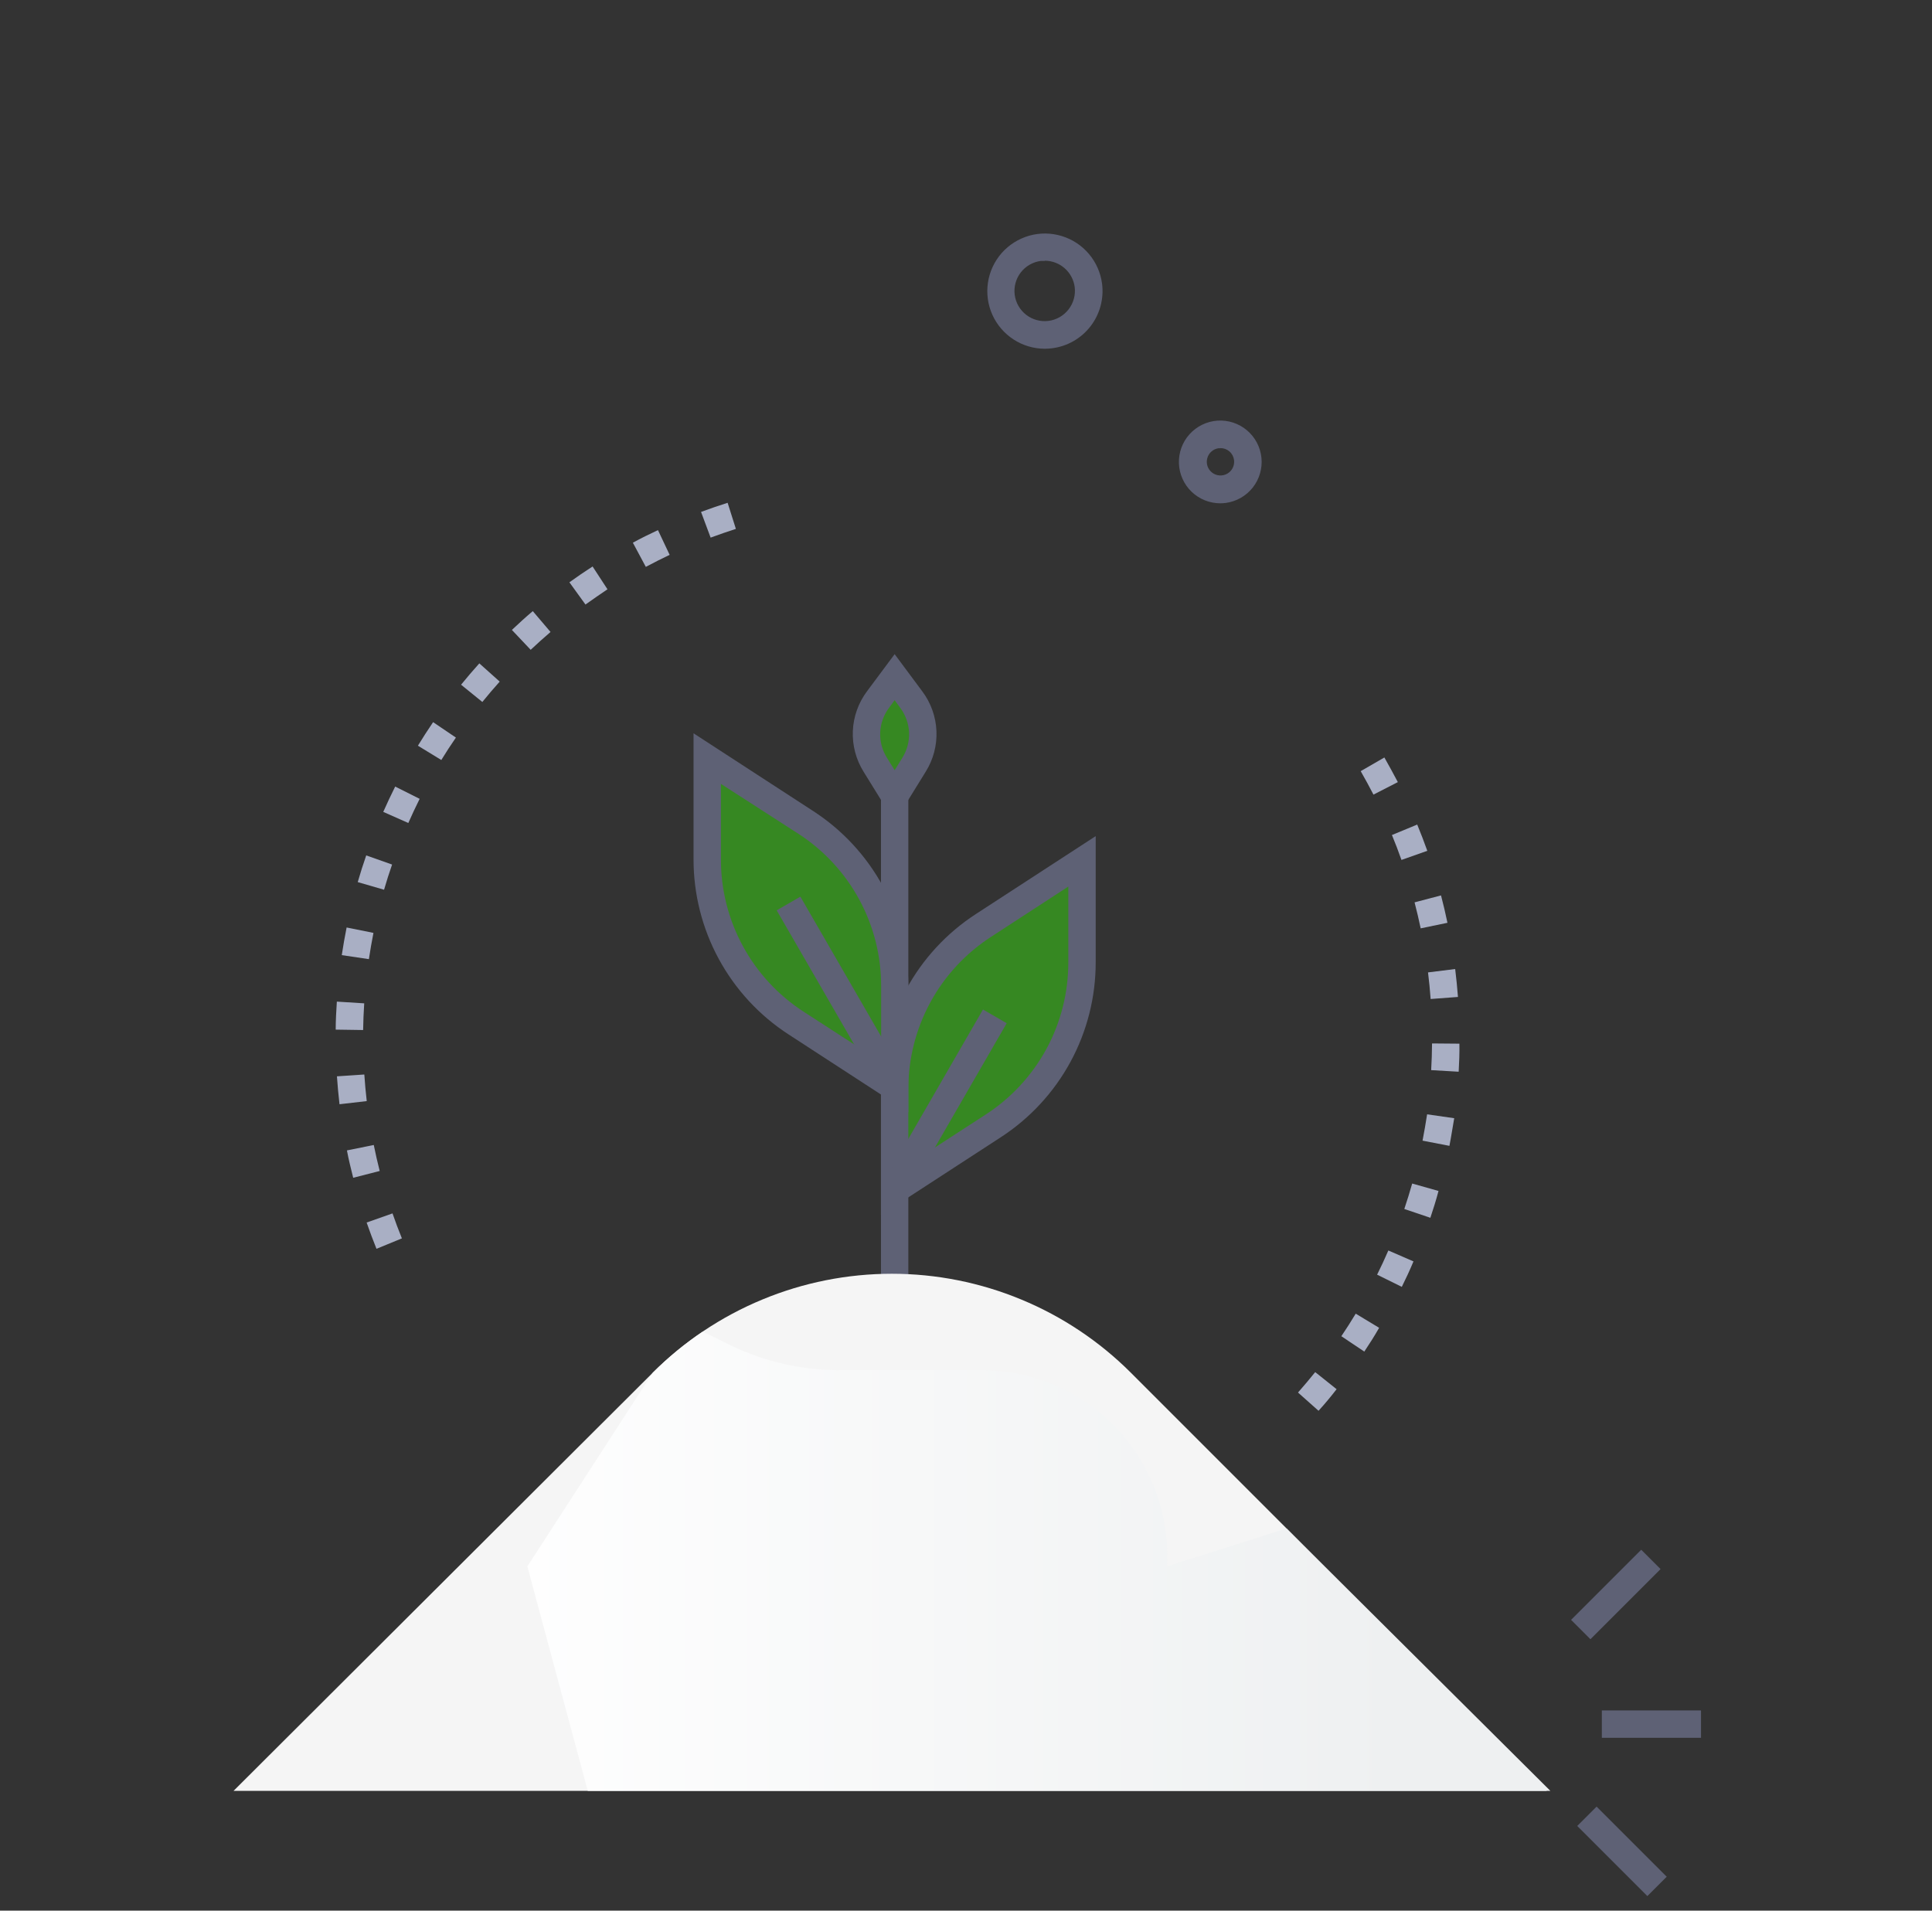
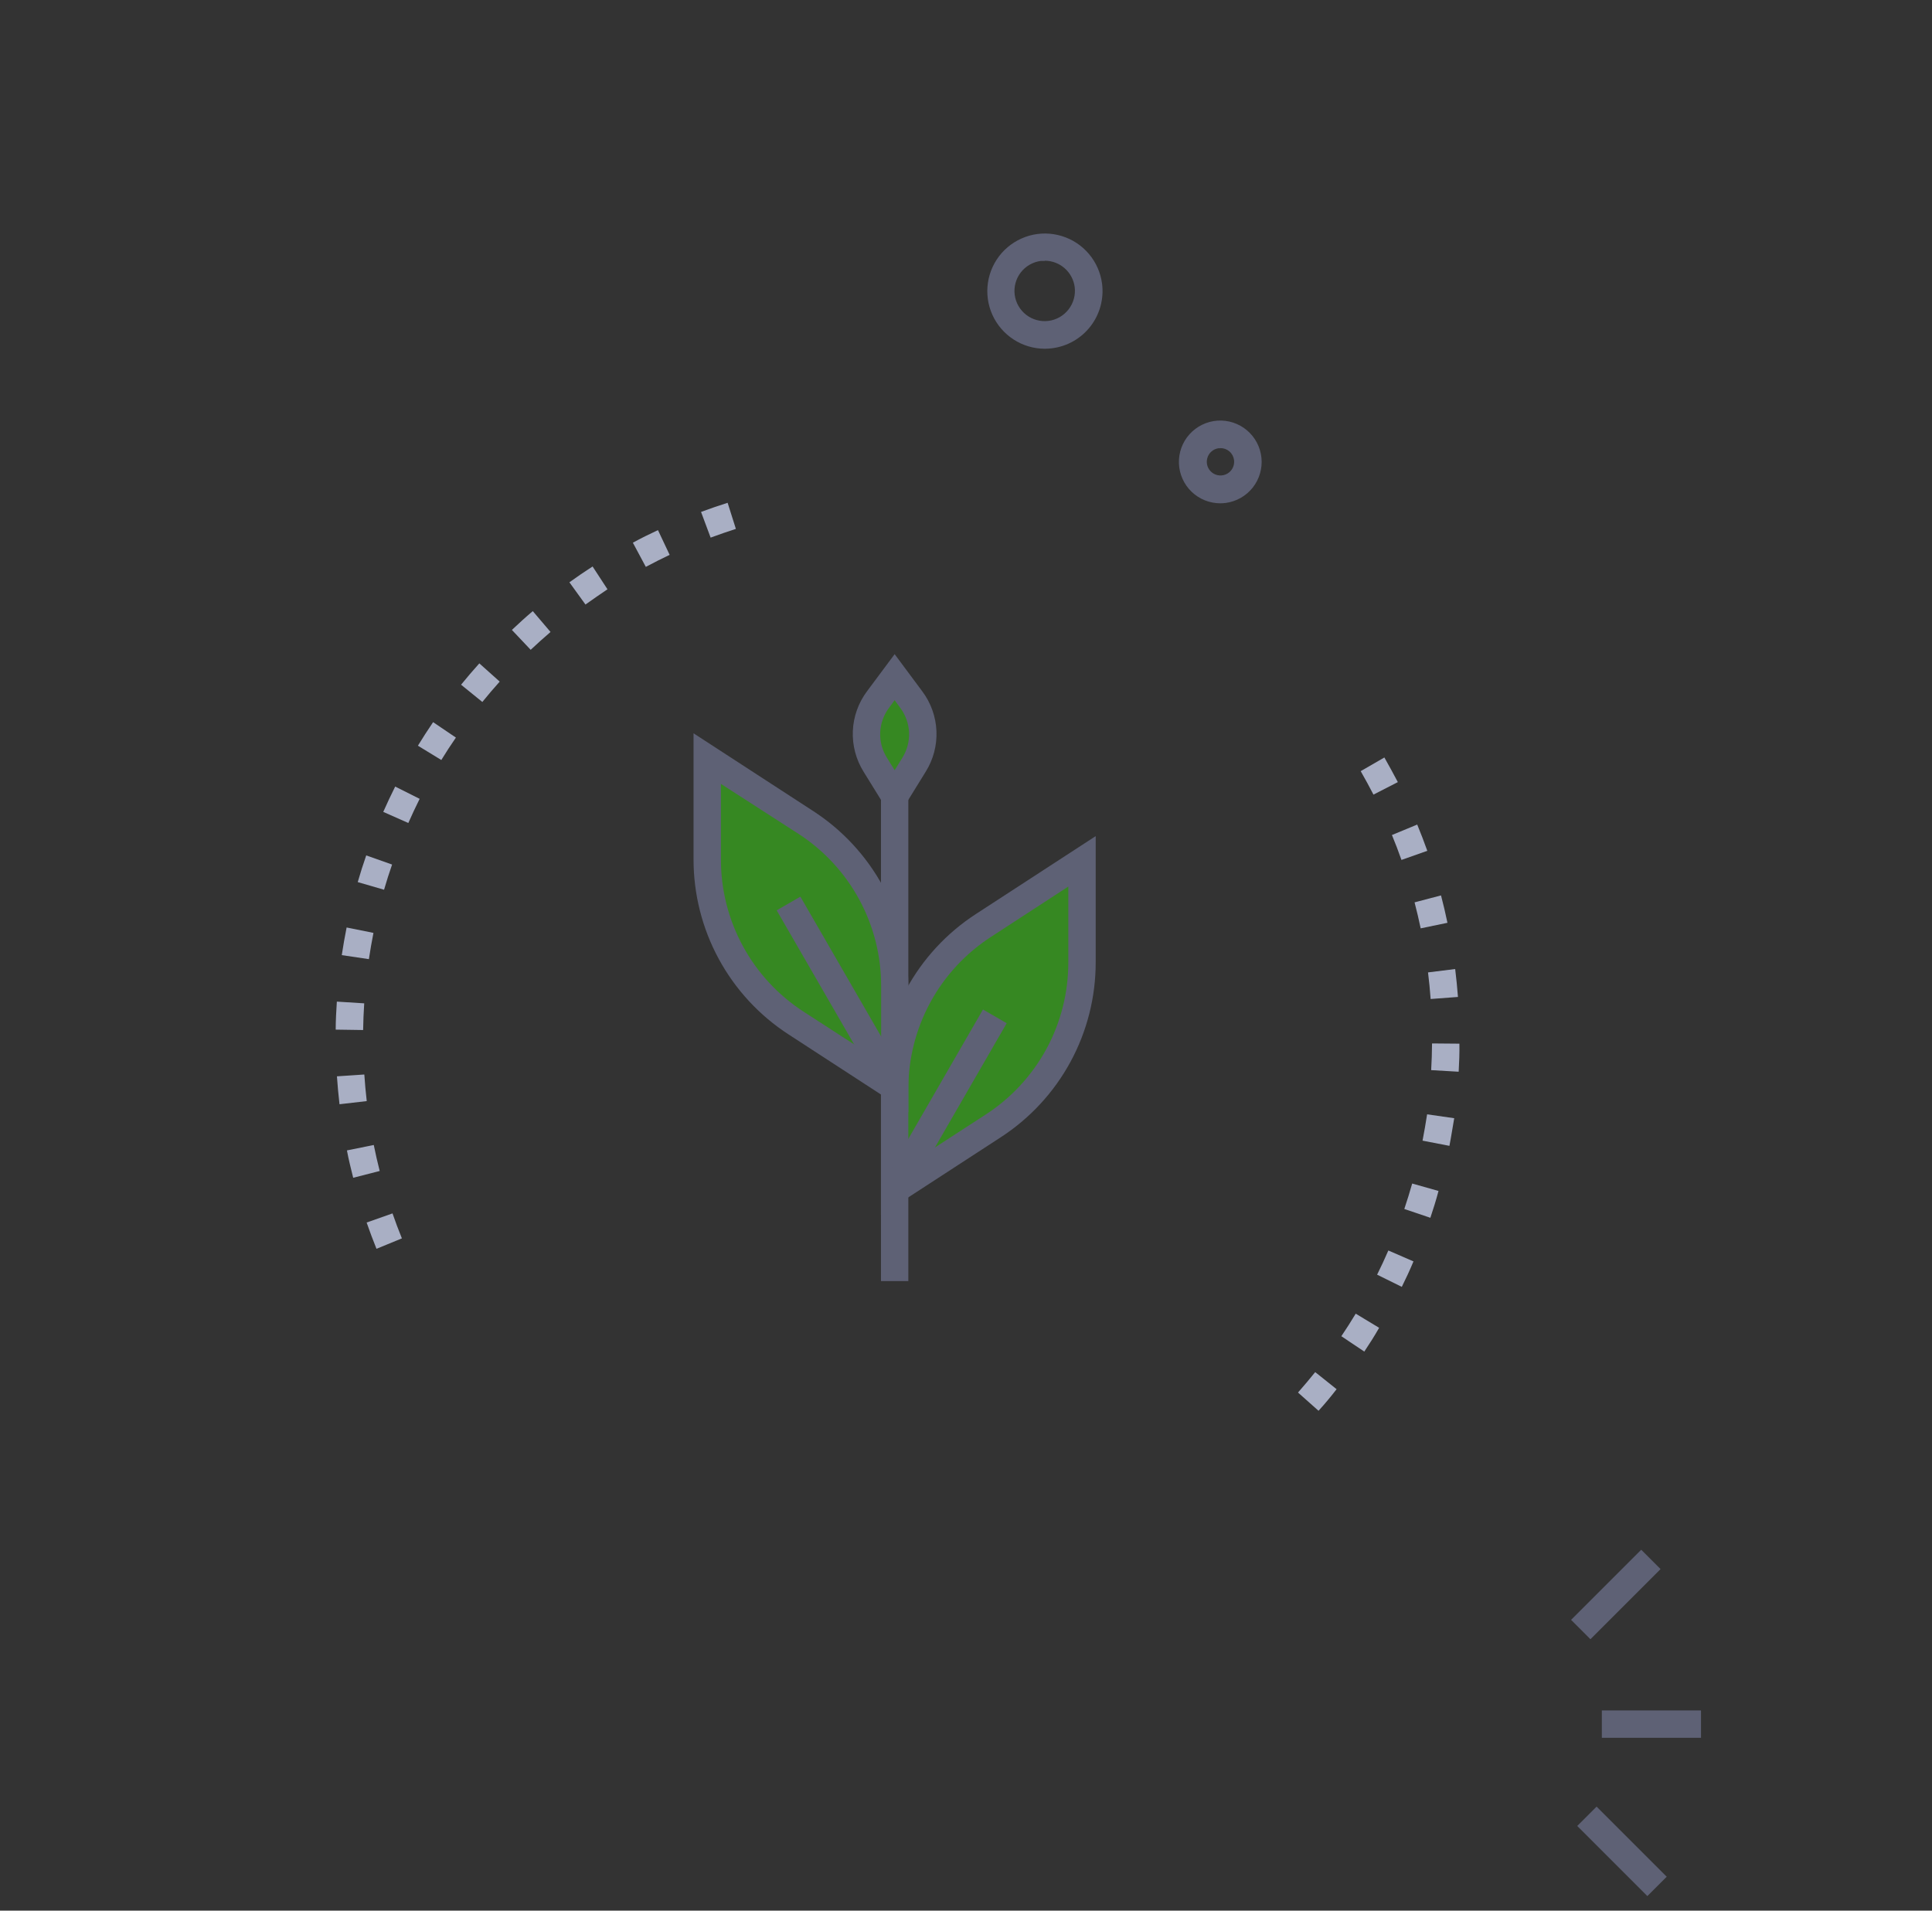
<svg xmlns="http://www.w3.org/2000/svg" width="91" height="90" viewBox="0 0 91 90" fill="none">
  <rect x="0" y="0" width="91" height="90" fill="#333333" stroke="none" />
  <path d="M42.784 37.492H41.495V60.346H42.784V37.492Z" fill="#5E6175" />
-   <path d="M72.858 84.359H58.949H27.685H11L30.742 64.666C32.221 63.187 33.977 62.013 35.91 61.213C37.843 60.412 39.914 60 42.006 60C44.098 60 46.169 60.412 48.102 61.213C50.035 62.013 51.791 63.187 53.27 64.666L60.597 71.995L72.858 84.359Z" fill="#F5F5F5" />
-   <path style="mix-blend-mode:multiply" d="M73.025 84.359H58.949H27.685L24.839 73.785L30.742 64.666C31.461 63.947 32.246 63.3 33.089 62.732C33.437 62.887 33.782 63.052 34.124 63.228C35.798 64.091 37.653 64.541 39.535 64.541H46.256C48.569 64.544 50.786 65.464 52.421 67.1C54.056 68.735 54.976 70.952 54.978 73.265C54.978 73.439 54.978 73.613 54.963 73.785L60.597 71.997L73.025 84.359Z" fill="url(#paint0_linear_310_16)" />
  <path d="M46.325 43.59L50.964 40.582V45.326C50.964 46.859 50.581 48.368 49.85 49.715C49.12 51.063 48.063 52.206 46.778 53.042L42.139 56.051V51.306C42.139 49.773 42.522 48.264 43.253 46.917C43.984 45.569 45.04 44.426 46.325 43.59Z" fill="#368822" />
  <path d="M37.951 38.747L33.312 35.739V40.483C33.312 42.016 33.695 43.525 34.427 44.873C35.158 46.22 36.214 47.364 37.5 48.199L42.139 51.207V46.454C42.138 44.922 41.754 43.415 41.023 42.069C40.292 40.723 39.236 39.581 37.951 38.747Z" fill="#368822" />
  <path d="M42.139 31.899L41.355 32.952C41.028 33.391 40.841 33.919 40.818 34.466C40.795 35.013 40.937 35.555 41.225 36.02L42.139 37.492L43.052 36.02C43.341 35.555 43.483 35.013 43.46 34.466C43.437 33.919 43.25 33.391 42.923 32.952L42.139 31.899Z" fill="#368822" />
  <path d="M41.495 57.239V51.306C41.492 49.665 41.9 48.049 42.683 46.606C43.465 45.164 44.597 43.941 45.975 43.049L51.609 39.385V45.318C51.612 46.959 51.204 48.574 50.422 50.017C49.639 51.459 48.508 52.683 47.131 53.575L41.495 57.239ZM46.677 44.132C45.48 44.907 44.496 45.97 43.816 47.224C43.136 48.478 42.781 49.882 42.784 51.308V54.864L46.426 52.501C47.623 51.726 48.607 50.663 49.288 49.41C49.968 48.157 50.322 46.752 50.319 45.326V41.761L46.677 44.132Z" fill="#5E6175" />
  <path d="M42.784 52.395L37.148 48.73C35.77 47.838 34.639 46.615 33.856 45.173C33.073 43.73 32.665 42.115 32.667 40.474V34.542L38.304 38.205C39.68 39.097 40.811 40.319 41.593 41.76C42.376 43.2 42.785 44.815 42.784 46.454V52.395ZM33.957 36.925V40.481C33.954 41.907 34.309 43.311 34.99 44.564C35.67 45.817 36.653 46.88 37.85 47.655L41.503 50.019V46.454C41.506 45.028 41.151 43.624 40.471 42.37C39.79 41.116 38.807 40.053 37.61 39.278L33.957 36.925Z" fill="#5E6175" />
  <path d="M42.139 38.719L40.678 36.355C40.319 35.781 40.142 35.111 40.17 34.434C40.199 33.757 40.431 33.105 40.837 32.563L42.139 30.814L43.439 32.563C43.846 33.105 44.079 33.757 44.108 34.434C44.137 35.111 43.96 35.781 43.6 36.355L42.139 38.719ZM42.139 32.982L41.871 33.347C41.62 33.682 41.476 34.086 41.459 34.504C41.442 34.922 41.551 35.336 41.774 35.691L42.139 36.28L42.505 35.691C42.726 35.336 42.835 34.922 42.818 34.504C42.8 34.086 42.656 33.682 42.406 33.347L42.139 32.982Z" fill="#5E6175" />
  <path d="M37.699 42.237L36.583 42.881L41.58 51.533L42.696 50.889L37.699 42.237Z" fill="#5E6175" />
  <path d="M46.3 47.553L41.58 55.73L42.696 56.374L47.417 48.198L46.3 47.553Z" fill="#5E6175" />
  <path d="M62.105 66.455L61.138 65.595C61.415 65.284 61.688 64.951 61.948 64.633L62.956 65.438C62.681 65.793 62.404 66.126 62.105 66.455ZM64.254 63.661L63.179 62.942C63.412 62.598 63.639 62.241 63.856 61.88L64.959 62.546C64.74 62.933 64.501 63.307 64.258 63.67L64.254 63.661ZM66.02 60.614L64.864 60.043C65.049 59.673 65.227 59.289 65.393 58.904L66.577 59.418C66.405 59.83 66.218 60.234 66.024 60.623L66.02 60.614ZM67.365 57.361L66.145 56.949C66.278 56.553 66.403 56.149 66.516 55.75L67.756 56.1C67.642 56.53 67.511 56.953 67.37 57.37L67.365 57.361ZM68.27 53.975L67.004 53.73C67.084 53.322 67.153 52.905 67.219 52.49L68.496 52.673C68.42 53.098 68.354 53.545 68.27 53.975ZM68.7 50.483L67.41 50.408C67.434 49.991 67.449 49.57 67.451 49.151L68.74 49.162C68.747 49.592 68.732 50.036 68.706 50.475L68.7 50.483ZM67.385 47.058C67.355 46.641 67.314 46.22 67.262 45.805L68.541 45.646C68.594 46.076 68.639 46.525 68.672 46.961L67.385 47.058ZM66.916 43.73C66.83 43.321 66.734 42.911 66.628 42.505L67.874 42.178C67.986 42.608 68.089 43.038 68.177 43.468L66.916 43.73ZM66.011 40.507C65.872 40.113 65.722 39.718 65.562 39.333L66.753 38.841C66.92 39.245 67.079 39.662 67.228 40.077L66.011 40.507ZM64.692 37.43C64.501 37.06 64.299 36.688 64.091 36.325L65.206 35.681C65.421 36.061 65.635 36.452 65.84 36.841L64.692 37.43Z" fill="#A9AFC4" />
  <path d="M17.733 58.825C17.57 58.419 17.413 58.004 17.269 57.587L18.488 57.157C18.625 57.553 18.773 57.948 18.93 58.333L17.733 58.825ZM16.636 55.479C16.528 55.049 16.421 54.62 16.341 54.19L17.605 53.934C17.688 54.342 17.781 54.755 17.884 55.159L16.636 55.479ZM15.991 52.015C15.941 51.586 15.901 51.139 15.87 50.7L17.16 50.614C17.188 51.031 17.226 51.452 17.274 51.867L15.991 52.015ZM17.102 48.519L15.812 48.5C15.812 48.07 15.838 47.617 15.866 47.181L17.155 47.262C17.128 47.679 17.11 48.102 17.104 48.519H17.102ZM17.372 45.18L16.098 44.991C16.163 44.561 16.24 44.119 16.326 43.689L17.59 43.944C17.51 44.353 17.437 44.767 17.375 45.18H17.372ZM18.088 41.91L16.85 41.551C16.973 41.121 17.106 40.706 17.25 40.294L18.468 40.724C18.333 41.108 18.206 41.512 18.09 41.91H18.088ZM19.231 38.766L18.052 38.244C18.228 37.844 18.419 37.442 18.614 37.051L19.766 37.629C19.581 38.001 19.401 38.384 19.233 38.766H19.231ZM20.785 35.799L19.684 35.126C19.912 34.754 20.153 34.38 20.4 34.017L21.474 34.744C21.234 35.09 21.004 35.444 20.787 35.799H20.785ZM22.719 33.066L21.717 32.253C21.994 31.914 22.282 31.574 22.577 31.248L23.537 32.107C23.256 32.421 22.981 32.741 22.719 33.066ZM24.996 30.609L24.111 29.673C24.431 29.37 24.756 29.073 25.095 28.787L25.931 29.769C25.615 30.04 25.301 30.322 24.996 30.609ZM27.575 28.474L26.82 27.429C27.177 27.172 27.545 26.92 27.912 26.684L28.613 27.758C28.269 27.992 27.919 28.231 27.579 28.474H27.575ZM30.418 26.701L29.809 25.564C30.198 25.349 30.596 25.156 30.991 24.971L31.541 26.136C31.17 26.314 30.791 26.503 30.422 26.701H30.418ZM33.471 25.323L33.02 24.114C33.432 23.961 33.853 23.817 34.272 23.684L34.661 24.913C34.266 25.038 33.866 25.182 33.475 25.323H33.471Z" fill="#A9AFC4" />
  <path d="M49.21 16.428C48.688 16.426 48.178 16.275 47.741 15.991C47.303 15.707 46.956 15.303 46.742 14.827C46.528 14.352 46.456 13.825 46.534 13.309C46.612 12.793 46.837 12.311 47.181 11.919C47.526 11.528 47.977 11.245 48.478 11.102C48.98 10.96 49.513 10.966 50.011 11.119C50.51 11.271 50.954 11.564 51.291 11.963C51.627 12.361 51.842 12.848 51.909 13.366C52 14.079 51.805 14.8 51.365 15.37C50.925 15.94 50.278 16.311 49.564 16.404C49.447 16.419 49.328 16.427 49.21 16.428ZM49.21 12.291C49.148 12.288 49.087 12.288 49.025 12.291C48.65 12.34 48.31 12.536 48.079 12.835C47.848 13.134 47.746 13.513 47.794 13.888C47.843 14.262 48.039 14.601 48.337 14.831C48.636 15.061 49.014 15.163 49.388 15.115C49.763 15.066 50.102 14.871 50.333 14.572C50.564 14.273 50.667 13.895 50.62 13.521C50.574 13.178 50.407 12.864 50.147 12.636C49.888 12.408 49.555 12.282 49.21 12.281V12.291Z" fill="#5E6175" />
  <path d="M57.481 23.708C56.976 23.709 56.489 23.513 56.125 23.163C55.76 22.811 55.547 22.333 55.529 21.827C55.511 21.322 55.691 20.829 56.03 20.453C56.369 20.078 56.84 19.849 57.345 19.814C57.85 19.78 58.348 19.944 58.734 20.27C59.121 20.596 59.365 21.06 59.416 21.564C59.467 22.067 59.319 22.57 59.006 22.967C58.692 23.364 58.236 23.623 57.735 23.691C57.651 23.701 57.566 23.707 57.481 23.708ZM57.481 21.114C57.453 21.112 57.424 21.112 57.396 21.114C57.27 21.132 57.152 21.186 57.057 21.271C56.963 21.355 56.895 21.466 56.863 21.589C56.831 21.711 56.835 21.841 56.876 21.961C56.917 22.081 56.993 22.186 57.094 22.264C57.194 22.341 57.316 22.387 57.442 22.395C57.569 22.404 57.695 22.375 57.806 22.312C57.916 22.25 58.005 22.155 58.062 22.042C58.119 21.929 58.141 21.801 58.126 21.675C58.107 21.518 58.031 21.373 57.912 21.268C57.793 21.164 57.64 21.107 57.481 21.108V21.114Z" fill="#5E6175" />
  <path d="M80.12 80.569H75.449V81.858H80.12V80.569Z" fill="#5E6175" />
  <path d="M77.303 73L74 76.303L74.912 77.215L78.215 73.912L77.303 73Z" fill="#5E6175" />
  <path d="M75.202 85.1L74.29 86.011L77.593 89.314L78.505 88.403L75.202 85.1Z" fill="#5E6175" />
  <defs>
    <linearGradient id="paint0_linear_310_16" x1="21.999" y1="73.547" x2="65.954" y2="73.547" gradientUnits="userSpaceOnUse">
      <stop stop-color="white" />
      <stop offset="1" stop-color="#EEF0F1" />
    </linearGradient>
  </defs>
</svg>